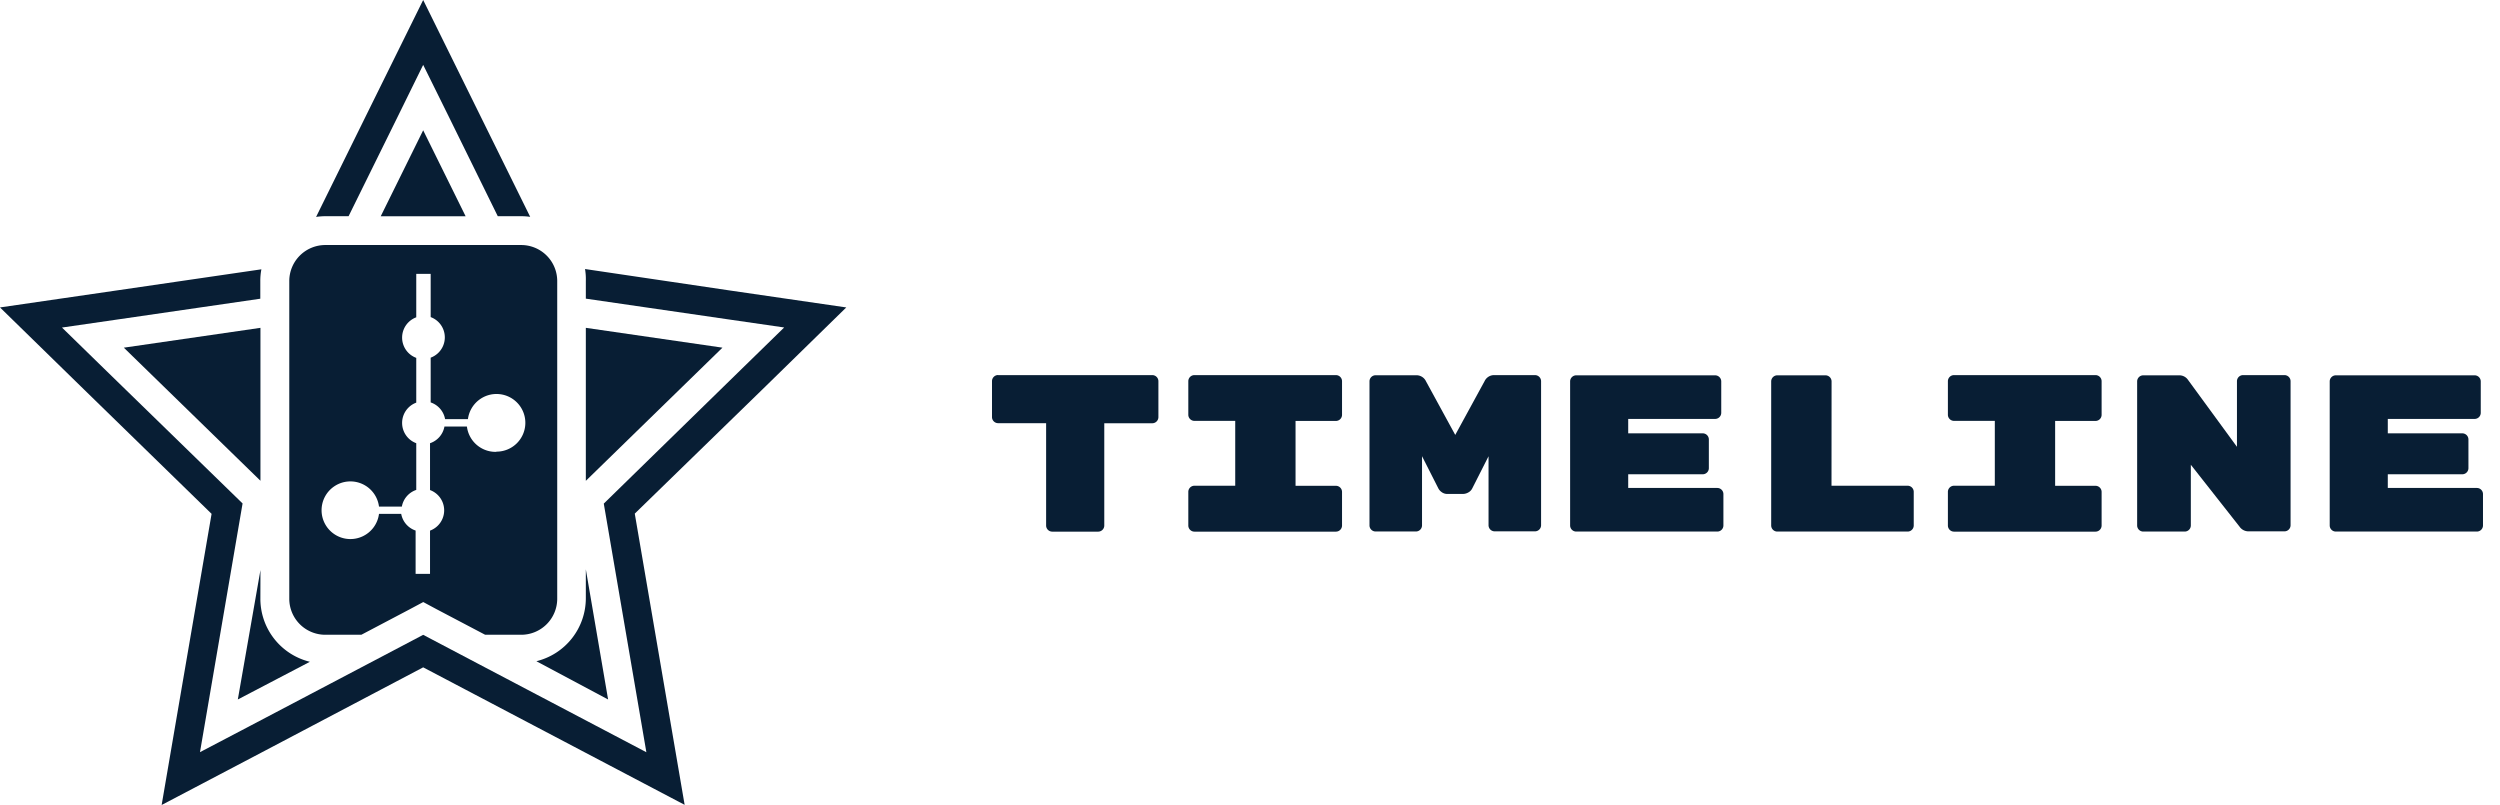
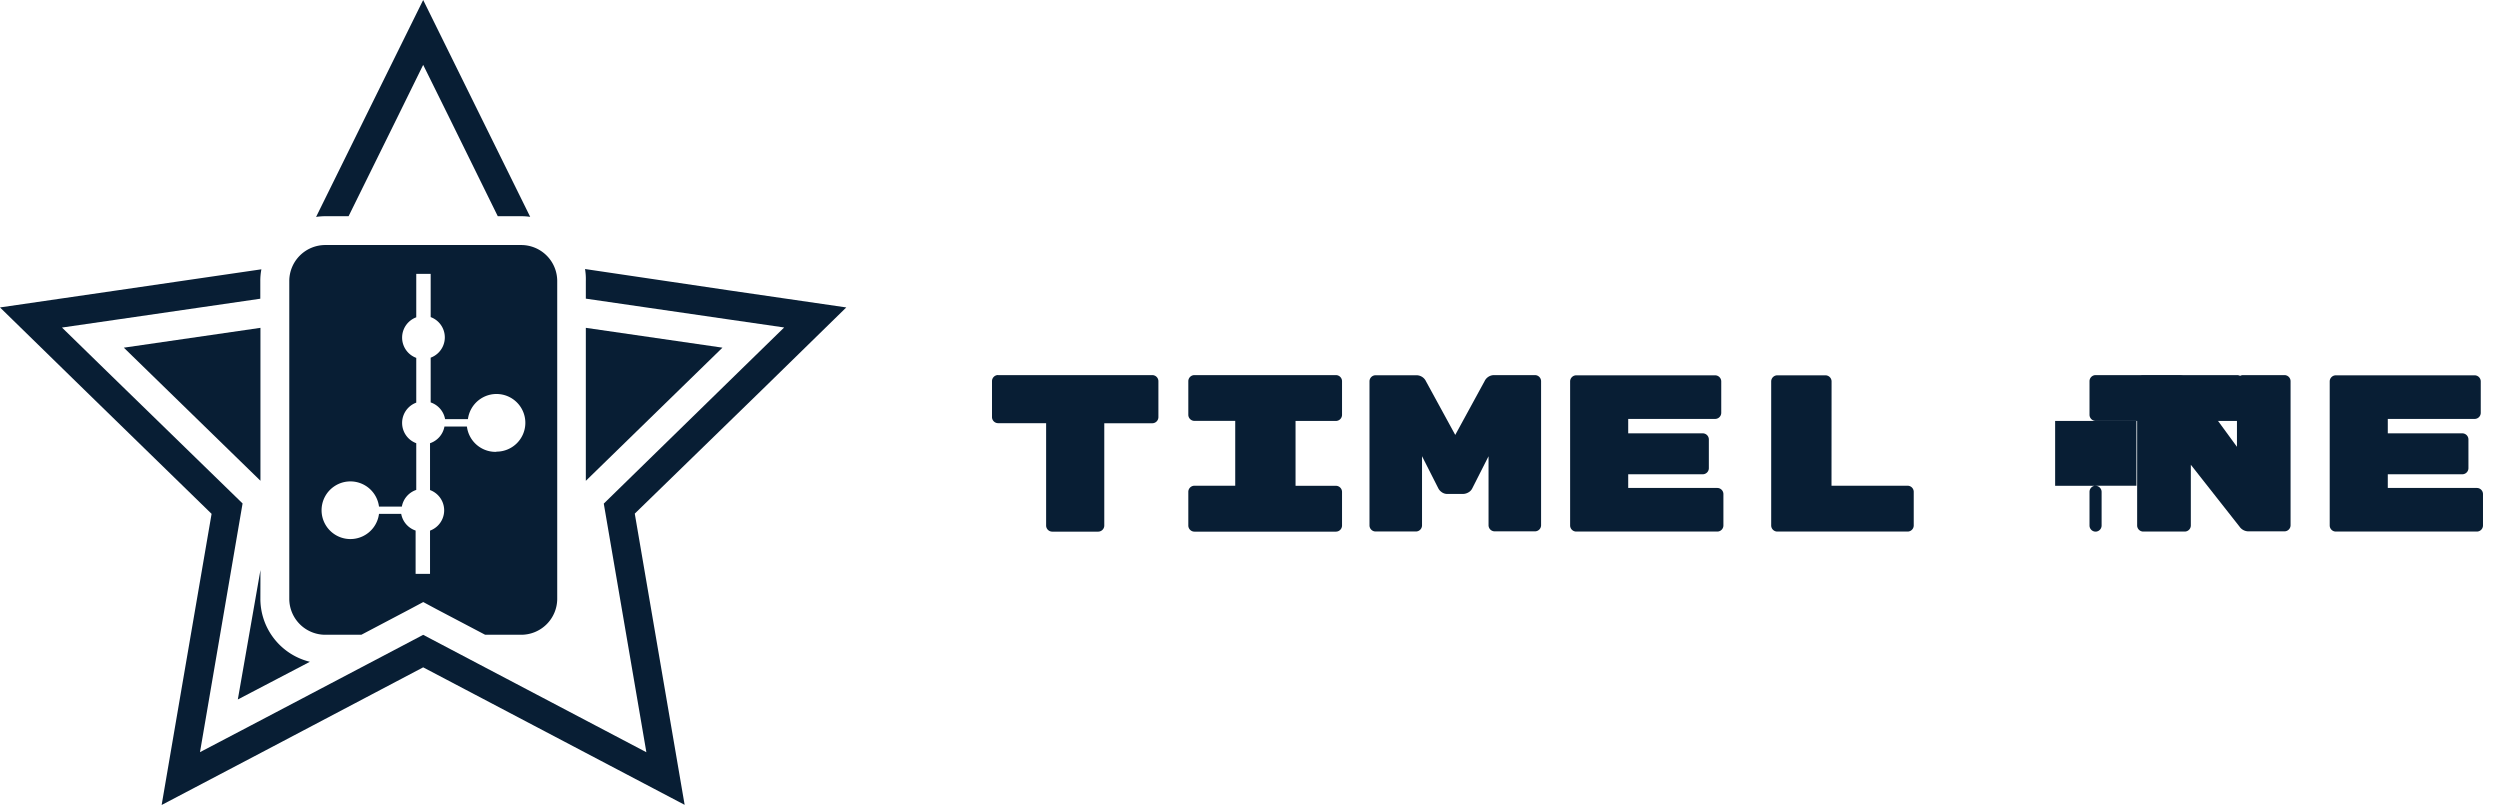
<svg xmlns="http://www.w3.org/2000/svg" id="t" viewBox="0 0 346.9 111.68">
  <title>timeline-full</title>
  <g id="t-slogan">
    <path d="M138.51,52.05H159.9a.85.85,0,0,1,.84.84v5a.85.85,0,0,1-.84.84h-6.67v14.2a.85.85,0,0,1-.84.84H146a.85.85,0,0,1-.84-.84V58.72h-6.67a.85.85,0,0,1-.84-.84v-5a.85.85,0,0,1,.84-.84Z" style="fill:#081e34" />
    <path d="M185.38,58.41h-5.61v9h5.61a.85.85,0,0,1,.84.84v4.68a.85.85,0,0,1-.84.84H165.73a.85.85,0,0,1-.84-.84V68.24a.85.85,0,0,1,.84-.84h5.67v-9h-5.67a.85.85,0,0,1-.84-.84V52.89a.85.85,0,0,1,.84-.84h19.65a.85.85,0,0,1,.84.84v4.68a.85.85,0,0,1-.84.84Z" style="fill:#081e34" />
    <path d="M207.3,52.05H213a.85.85,0,0,1,.84.84v20a.85.85,0,0,1-.84.84h-5.61a.85.85,0,0,1-.84-.84V63.31l-2.26,4.46a1.3,1.3,0,0,1-.56.57,1.55,1.55,0,0,1-.74.2h-2.11a1.32,1.32,0,0,1-.87-.28,1.44,1.44,0,0,1-.43-.5l-2.26-4.46v9.61a.85.85,0,0,1-.84.84h-5.61a.85.85,0,0,1-.84-.84v-20a.85.85,0,0,1,.84-.84h5.67a1.46,1.46,0,0,1,1.33.84l4.06,7.44L206,52.89A1.46,1.46,0,0,1,207.3,52.05Z" style="fill:#081e34" />
    <path d="M225.93,67.71H238.3a.85.85,0,0,1,.84.84v4.37a.85.85,0,0,1-.84.84H218.71a.85.85,0,0,1-.84-.84v-20a.85.85,0,0,1,.84-.84H238a.85.85,0,0,1,.84.84v4.37a.85.85,0,0,1-.84.84H225.93v2h10.35a.85.85,0,0,1,.84.84v4a.85.85,0,0,1-.84.84H225.93Z" style="fill:#081e34" />
    <path d="M254.14,67.4h10.57a.85.85,0,0,1,.84.84v4.68a.85.85,0,0,1-.84.84h-18.1a.85.85,0,0,1-.84-.84v-20a.85.85,0,0,1,.84-.84h6.7a.85.85,0,0,1,.84.84Z" style="fill:#081e34" />
-     <path d="M290.78,58.41h-5.61v9h5.61a.85.85,0,0,1,.84.84v4.68a.85.85,0,0,1-.84.84H271.13a.85.85,0,0,1-.84-.84V68.24a.85.85,0,0,1,.84-.84h5.67v-9h-5.67a.85.85,0,0,1-.84-.84V52.89a.85.85,0,0,1,.84-.84h19.65a.85.85,0,0,1,.84.84v4.68a.85.85,0,0,1-.84.84Z" style="fill:#081e34" />
+     <path d="M290.78,58.41h-5.61v9h5.61a.85.85,0,0,1,.84.84v4.68a.85.85,0,0,1-.84.84a.85.85,0,0,1-.84-.84V68.24a.85.85,0,0,1,.84-.84h5.67v-9h-5.67a.85.85,0,0,1-.84-.84V52.89a.85.85,0,0,1,.84-.84h19.65a.85.85,0,0,1,.84.84v4.68a.85.85,0,0,1-.84.84Z" style="fill:#081e34" />
    <path d="M311.24,52.05H317a.85.85,0,0,1,.84.84v20a.85.85,0,0,1-.84.84h-5a1.5,1.5,0,0,1-1.24-.65L304,64.49v8.43a.85.85,0,0,1-.84.84h-5.77a.85.85,0,0,1-.84-.84v-20a.85.85,0,0,1,.84-.84h5a1.45,1.45,0,0,1,1.21.62L310.4,62V52.89a.85.85,0,0,1,.84-.84Z" style="fill:#081e34" />
    <path d="M331.33,67.71H343.7a.85.85,0,0,1,.84.84v4.37a.85.85,0,0,1-.84.84H324.11a.85.85,0,0,1-.84-.84v-20a.85.85,0,0,1,.84-.84h19.28a.85.85,0,0,1,.84.84v4.37a.85.85,0,0,1-.84.84H331.33v2h10.35a.85.85,0,0,1,.84.84v4a.85.85,0,0,1-.84.84H331.33Z" style="fill:#081e34" />
  </g>
  <g id="t-star">
    <polygon points="17.2 48.24 17.18 48.24 17.19 48.25 36.14 66.71 36.14 45.49 17.2 48.24" style="fill:#081e34" />
    <path d="M36.14,79.1v0L33,97.06h0l10-5.23a9,9,0,0,1-6.87-8.75Z" style="fill:#081e34" />
-     <polygon points="52.83 30.01 64.61 30.01 58.72 18.08 52.83 30.01" style="fill:#081e34" />
-     <path d="M84.38,97.06,81.29,79v4a9,9,0,0,1-6.86,8.75Z" style="fill:#081e34" />
    <polygon points="100.24 48.24 81.29 45.49 81.29 66.72 100.24 48.25 100.24 48.24" style="fill:#081e34" />
    <path d="M48.37,30,55.13,16.3,58.72,9l3.59,7.26L69.07,30h3.22a9.07,9.07,0,0,1,1.28.09L65.89,14.53,58.72,0,51.54,14.53,43.86,30.1A9.08,9.08,0,0,1,45.14,30Z" style="fill:#081e34" />
    <path d="M117.43,42.66l-16-2.33-20.25-3A8.67,8.67,0,0,1,81.29,39v2.44l19.52,2.84,8,1.16L103,51.11,83.78,69.88l4.54,26.5,1.37,8-7.17-3.77-16.2-8.52-7.6-4-3.8,2-3.8,2-16.2,8.52-7.17,3.76,1.37-8,4.54-26.51L14.4,51.11,8.6,45.45l8-1.16,19.52-2.84V39a8.67,8.67,0,0,1,.15-1.63L16,40.33,0,42.66,11.61,54l17.75,17.3L25.17,95.7l-2.74,16,14.35-7.54L58.72,92.6l21.94,11.54L95,111.68l-2.74-16L88.08,71.27,105.83,54Z" style="fill:#081e34" />
  </g>
  <path id="t-timeline" d="M72.28,34H45.14a5,5,0,0,0-5,5V83.08a5,5,0,0,0,5,5h5l6.72-3.54,1.87-1,1.86,1,6.73,3.54h5a5,5,0,0,0,5-5V39A5,5,0,0,0,72.28,34ZM68.79,62.7a4,4,0,0,1-4-3.51H61.67a3,3,0,0,1-2,2.31V68a3,3,0,0,1,0,5.63v6h-2V73.62a3,3,0,0,1-2-2.32H52.59a4,4,0,1,1,0-1h3.17a3,3,0,0,1,2-2.32V61.5a3,3,0,0,1,0-5.63V49.66a3,3,0,0,1,0-5.63V38h2v6a3,3,0,0,1,0,5.63v6.21a3,3,0,0,1,2,2.32h3.17a4,4,0,1,1,4,4.51Z" style="fill:#081e34" />
</svg>